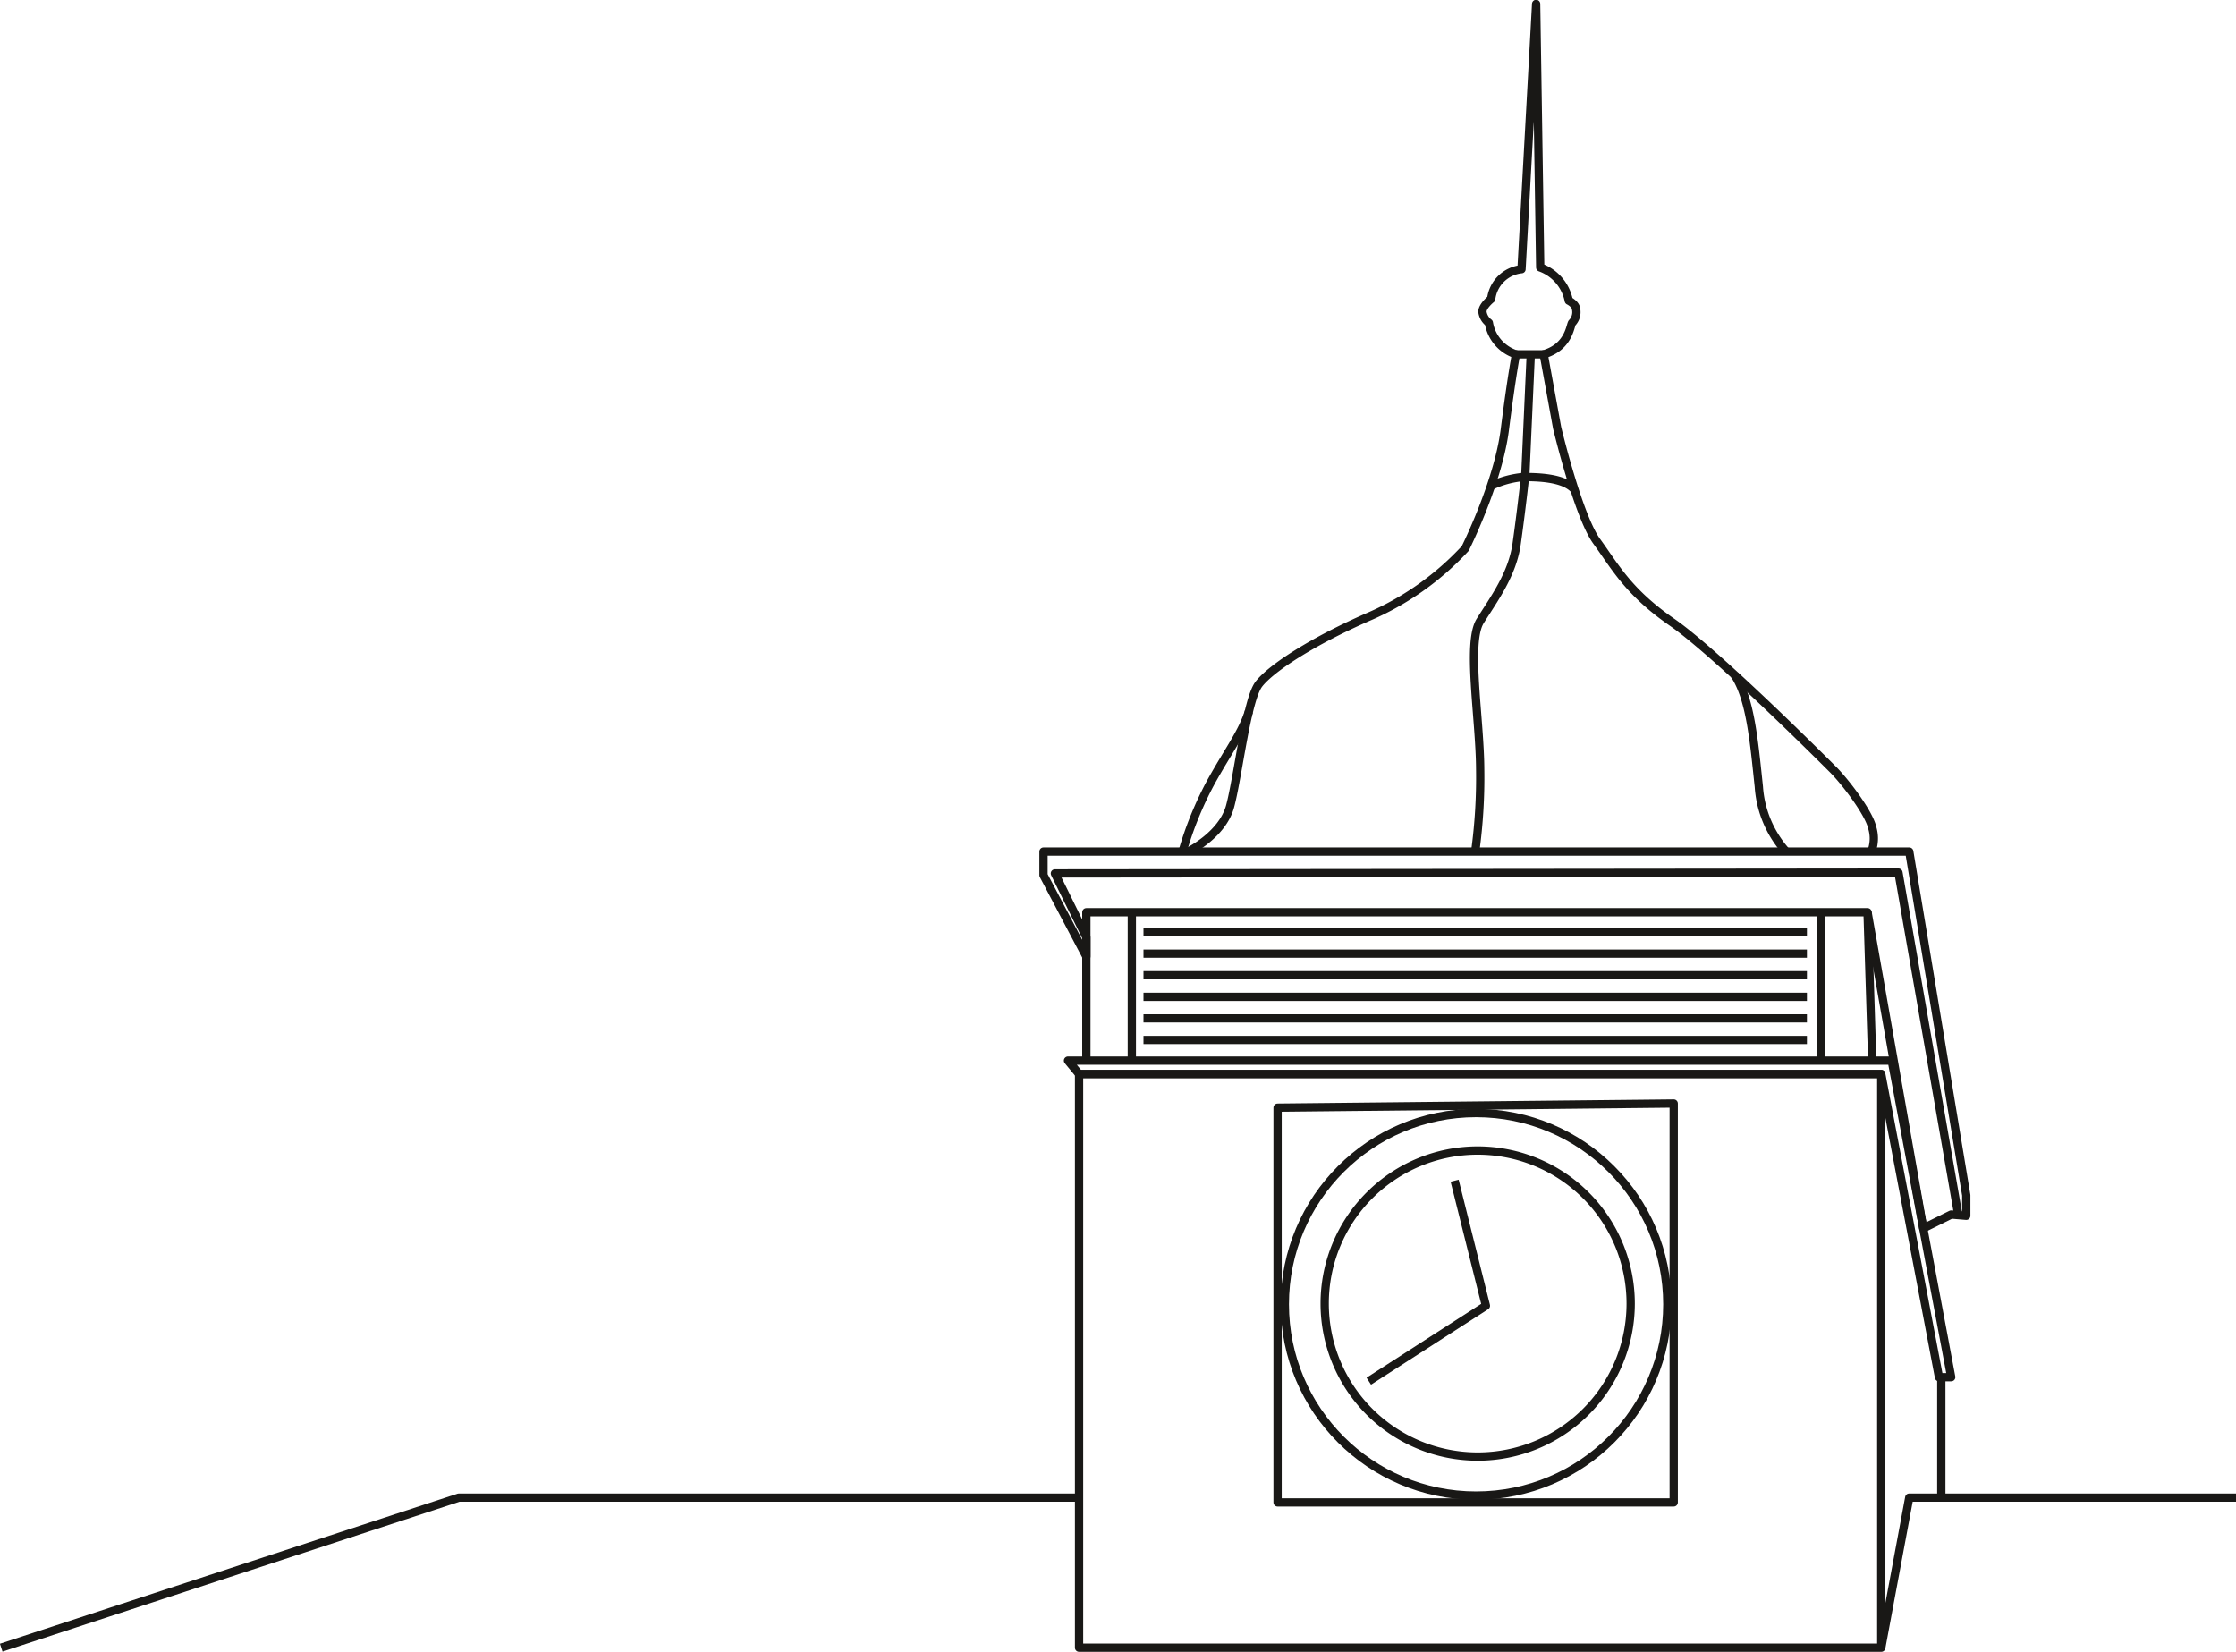
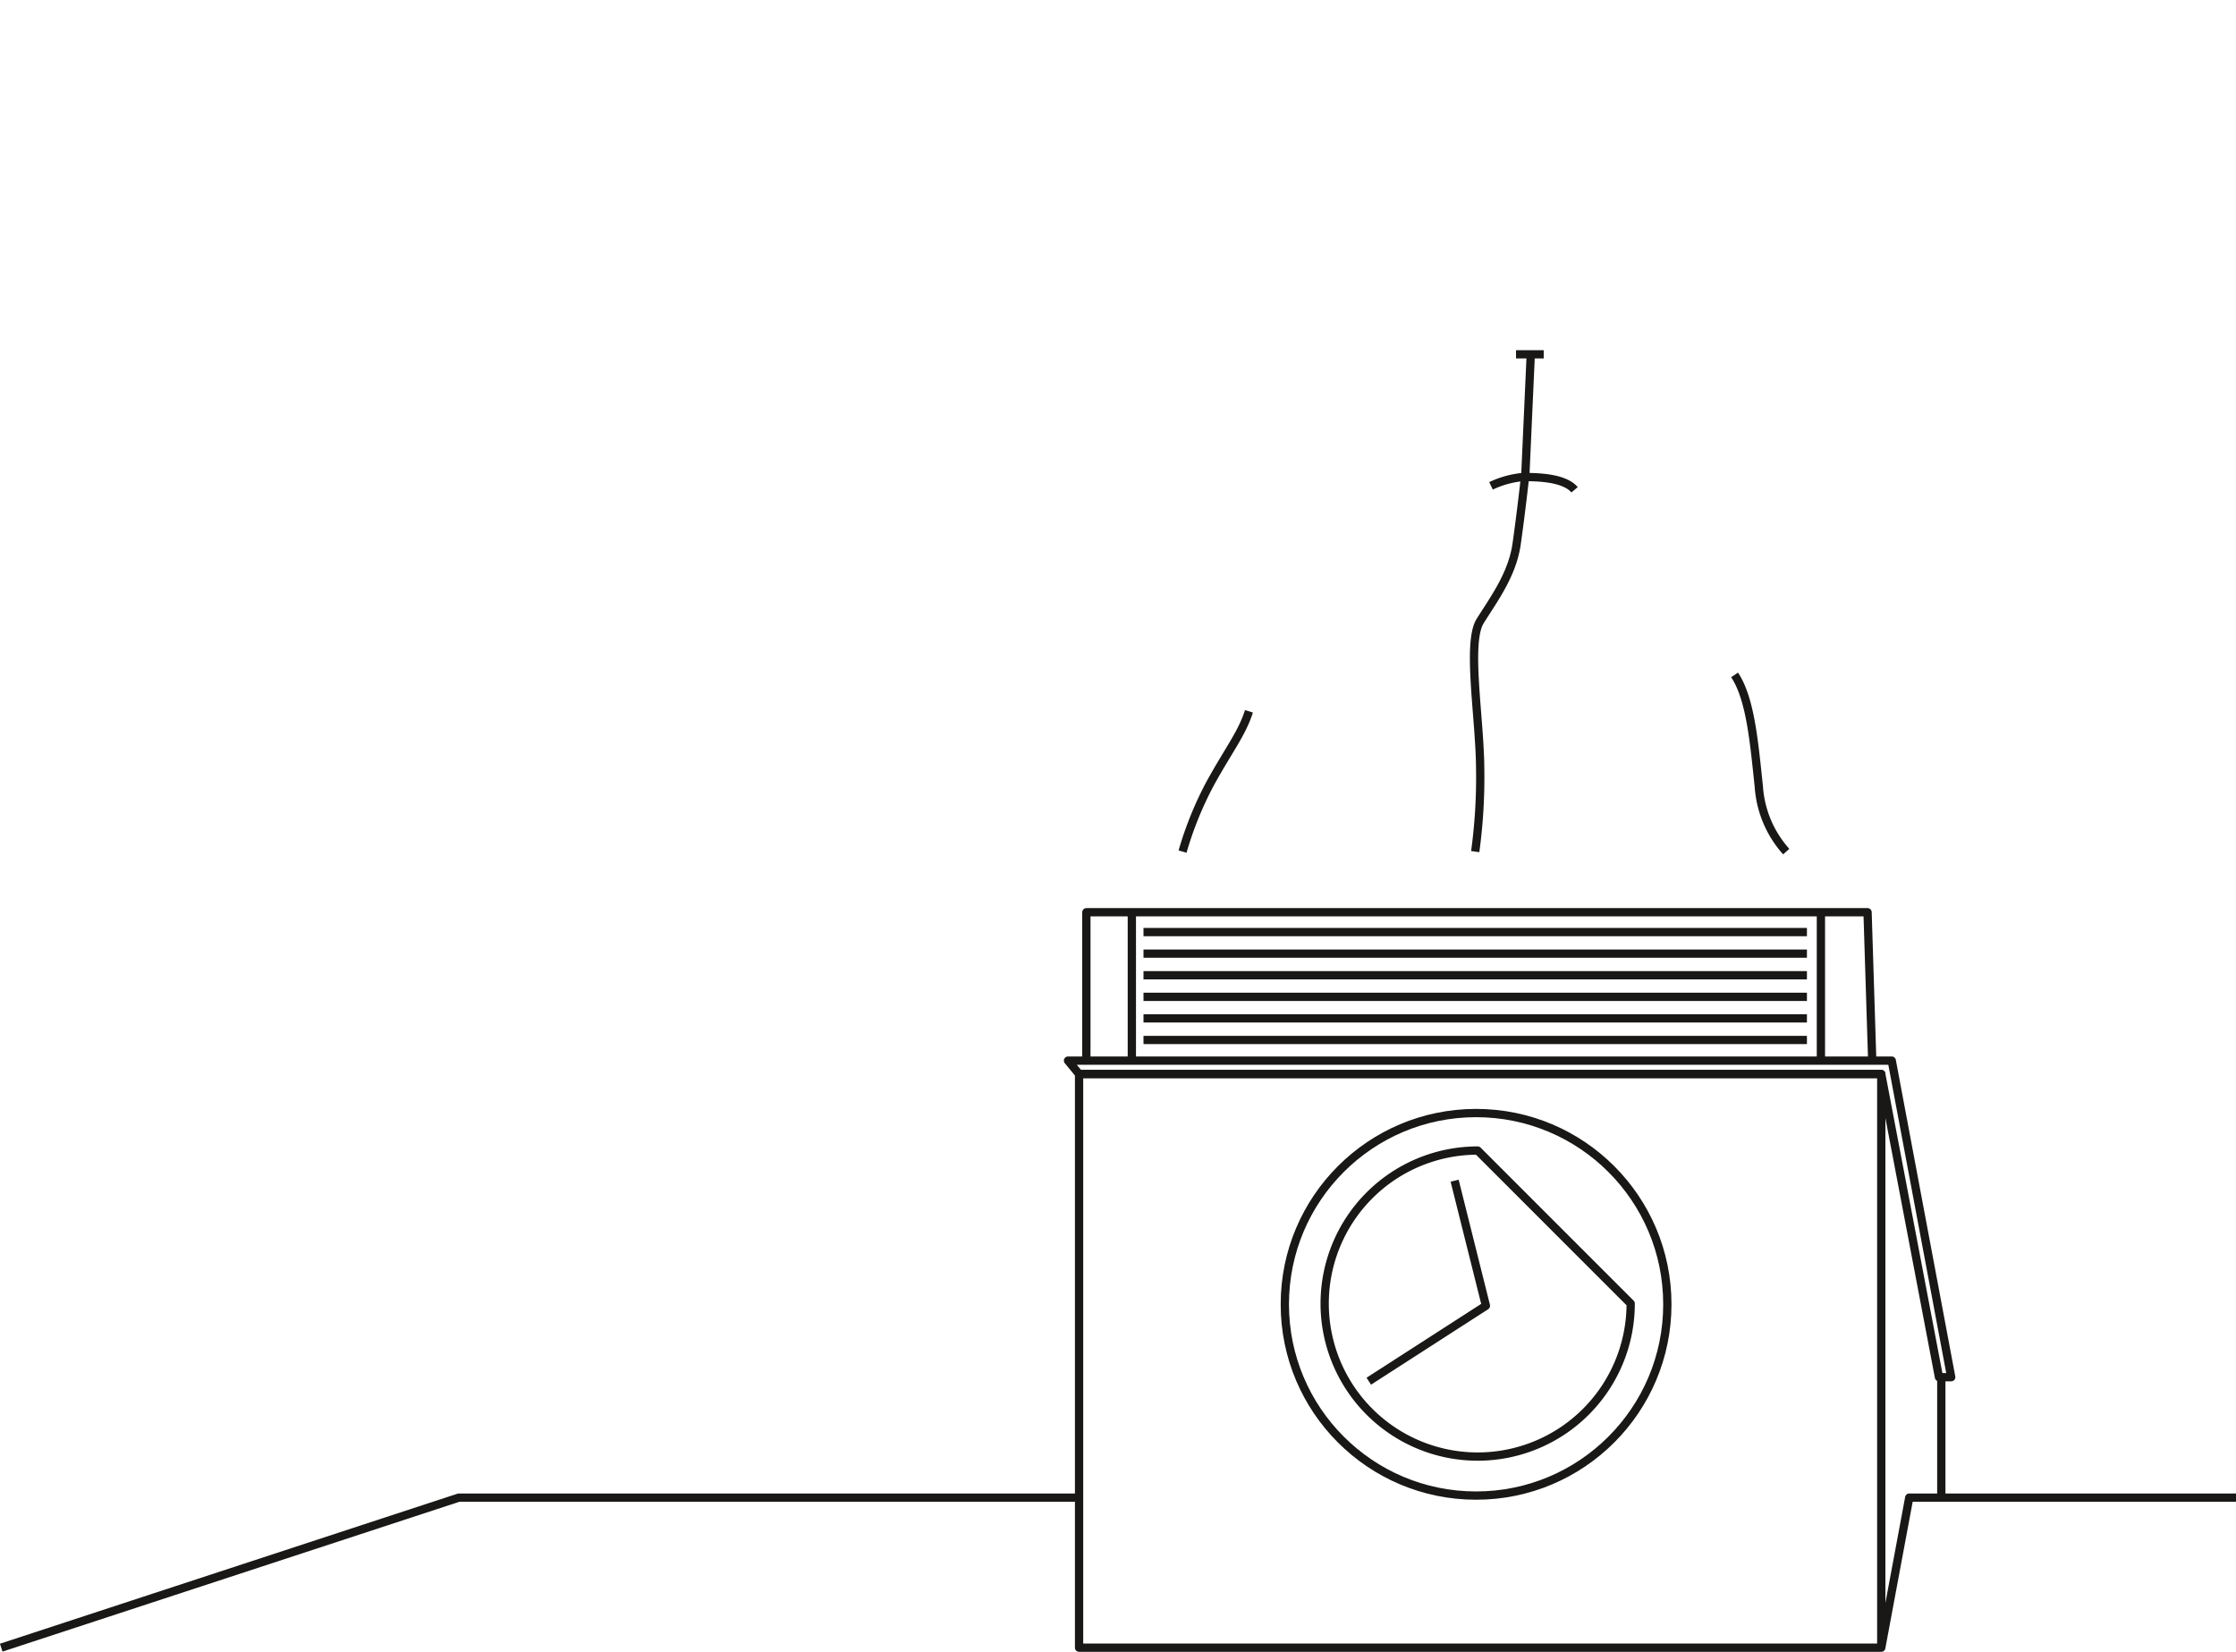
<svg xmlns="http://www.w3.org/2000/svg" id="Gruppe_761" data-name="Gruppe 761" width="270" height="199.43" viewBox="0 0 270 199.43">
  <defs>
    <clipPath id="clip-path">
      <rect id="Rechteck_126" data-name="Rechteck 126" width="270" height="199.43" fill="none" />
    </clipPath>
  </defs>
  <path id="Pfad_967" data-name="Pfad 967" d="M184.285,150.016l3.778,15.1-14.143,9.11" transform="translate(-8.637 -7.45)" fill="none" stroke="#191816" stroke-linejoin="round" stroke-width="1" />
  <g id="Gruppe_758" data-name="Gruppe 758">
    <g id="Gruppe_757" data-name="Gruppe 757" clip-path="url(#clip-path)">
      <path id="Pfad_968" data-name="Pfad 968" d="M.156,208.4l55.251-18.116h74.9" transform="translate(-0.008 -9.449)" fill="none" stroke="#191816" stroke-linejoin="round" stroke-width="1" />
      <rect id="Rechteck_125" data-name="Rechteck 125" width="96.865" height="69.269" transform="translate(130.3 129.686)" fill="none" stroke="#191816" stroke-linejoin="round" stroke-width="1" />
    </g>
  </g>
-   <path id="Pfad_969" data-name="Pfad 969" d="M162.331,140.71l47.834-.5v48.165H162.331Z" transform="translate(-8.061 -6.962)" fill="none" stroke="#191816" stroke-linejoin="round" stroke-width="1" />
  <g id="Gruppe_760" data-name="Gruppe 760">
    <g id="Gruppe_759" data-name="Gruppe 759" clip-path="url(#clip-path)">
      <circle id="Ellipse_3" data-name="Ellipse 3" cx="23.095" cy="23.095" r="23.095" transform="translate(155.144 134.399)" fill="none" stroke="#191816" stroke-linejoin="round" stroke-width="1" />
-       <path id="Pfad_970" data-name="Pfad 970" d="M205.266,164.662a18.476,18.476,0,1,1-18.477-18.476A18.477,18.477,0,0,1,205.266,164.662Z" transform="translate(-8.358 -7.259)" fill="none" stroke="#191816" stroke-linejoin="round" stroke-width="1" />
+       <path id="Pfad_970" data-name="Pfad 970" d="M205.266,164.662a18.476,18.476,0,1,1-18.477-18.476Z" transform="translate(-8.358 -7.259)" fill="none" stroke="#191816" stroke-linejoin="round" stroke-width="1" />
      <path id="Pfad_971" data-name="Pfad 971" d="M137.039,136.378l-1.337-1.619H235.17l7.181,38.225h-1.479L233.9,136.378Z" transform="translate(-6.739 -6.692)" fill="none" stroke="#191816" stroke-linejoin="round" stroke-width="1" />
      <path id="Pfad_972" data-name="Pfad 972" d="M138.035,133.822V115.907h94.33l.564,17.916" transform="translate(-6.855 -5.756)" fill="none" stroke="#191816" stroke-linejoin="round" stroke-width="1" />
      <line id="Linie_150" data-name="Linie 150" y2="17.616" transform="translate(136.671 110.151)" fill="none" stroke="#191816" stroke-linejoin="round" stroke-width="1" />
      <line id="Linie_151" data-name="Linie 151" y2="17.687" transform="translate(219.878 110.151)" fill="none" stroke="#191816" stroke-linejoin="round" stroke-width="1" />
      <line id="Linie_152" data-name="Linie 152" x2="80.11" transform="translate(138.079 112.544)" fill="none" stroke="#191816" stroke-linejoin="round" stroke-width="1" />
      <line id="Linie_153" data-name="Linie 153" x2="80.11" transform="translate(138.079 115.15)" fill="none" stroke="#191816" stroke-linejoin="round" stroke-width="1" />
      <line id="Linie_154" data-name="Linie 154" x2="80.11" transform="translate(138.079 117.757)" fill="none" stroke="#191816" stroke-linejoin="round" stroke-width="1" />
      <line id="Linie_155" data-name="Linie 155" x2="80.11" transform="translate(138.079 120.363)" fill="none" stroke="#191816" stroke-linejoin="round" stroke-width="1" />
      <line id="Linie_156" data-name="Linie 156" x2="80.11" transform="translate(138.079 122.969)" fill="none" stroke="#191816" stroke-linejoin="round" stroke-width="1" />
      <line id="Linie_157" data-name="Linie 157" x2="80.11" transform="translate(138.079 125.575)" fill="none" stroke="#191816" stroke-linejoin="round" stroke-width="1" />
-       <path id="Pfad_973" data-name="Pfad 973" d="M232.094,115.524l6.726,38.17,3.377-1.67,1.817.152V149.7l-6.886-41.5H132.591v2.851l5.174,9.821v-2.324l-3.8-7.708,101.862-.1,7.181,41.1" transform="translate(-6.584 -5.373)" fill="none" stroke="#191816" stroke-linejoin="round" stroke-width="1" />
-       <path id="Pfad_974" data-name="Pfad 974" d="M150.961,102.855s4.118-1.971,5.068-5.456,2.006-12.882,3.485-14.783,6.441-5.175,13.516-8.237a34.329,34.329,0,0,0,11.4-8.13s3.965-7.92,4.781-14.362,1.344-9.081,1.344-9.081a4.837,4.837,0,0,1-3.274-3.8,2,2,0,0,1-.775-1.32c-.031-.7,1.056-1.566,1.056-1.566a4.114,4.114,0,0,1,3.661-3.59L192.987.5l.493,31.818a5.362,5.362,0,0,1,3.449,4.012s.827.4.88,1a1.864,1.864,0,0,1-.457,1.654c-.249.15-.282,2.9-3.45,3.819l1.619,8.87s2.534,10.63,4.787,13.728,3.8,6.089,9.081,9.75,17.881,16.226,19.43,17.775,4.364,5.279,4.752,7.039a4.467,4.467,0,0,1,0,2.6" transform="translate(-7.497 -0.025)" fill="none" stroke="#191816" stroke-linejoin="round" stroke-width="1" />
      <path id="Pfad_975" data-name="Pfad 975" d="M226.634,107.088a13.05,13.05,0,0,1-3.308-7.849c-.564-5.28-1-10.6-2.929-13.485" transform="translate(-10.945 -4.258)" fill="none" stroke="#191816" stroke-linejoin="round" stroke-width="1" />
      <path id="Pfad_976" data-name="Pfad 976" d="M150.257,107.318a42.381,42.381,0,0,1,3.379-8.307c2.217-4.012,3.811-6,4.638-8.635" transform="translate(-7.462 -4.488)" fill="none" stroke="#191816" stroke-linejoin="round" stroke-width="1" />
      <path id="Pfad_977" data-name="Pfad 977" d="M187.435,105.049a65.967,65.967,0,0,0,.6-10c-.035-6.125-1.652-15.205,0-17.846s3.871-5.6,4.4-9.292,1.056-8.448,1.056-8.448l.667-14.783" transform="translate(-9.301 -2.219)" fill="none" stroke="#191816" stroke-linejoin="round" stroke-width="1" />
      <line id="Linie_158" data-name="Linie 158" x2="3.344" transform="translate(183.062 42.782)" fill="none" stroke="#191816" stroke-linejoin="round" stroke-width="1" />
      <path id="Pfad_978" data-name="Pfad 978" d="M189.451,61.675a11.472,11.472,0,0,1,3.828-1.064c1.584,0,4.97.017,6.26,1.54" transform="translate(-9.408 -3.01)" fill="none" stroke="#191816" stroke-linejoin="round" stroke-width="1" />
      <path id="Pfad_979" data-name="Pfad 979" d="M239.035,208.4l3.379-18.116H281.87" transform="translate(-11.87 -9.449)" fill="none" stroke="#191816" stroke-linejoin="round" stroke-width="1" />
      <line id="Linie_159" data-name="Linie 159" y1="14.547" transform="translate(234.415 166.292)" fill="none" stroke="#191816" stroke-linejoin="round" stroke-width="1" />
    </g>
  </g>
</svg>